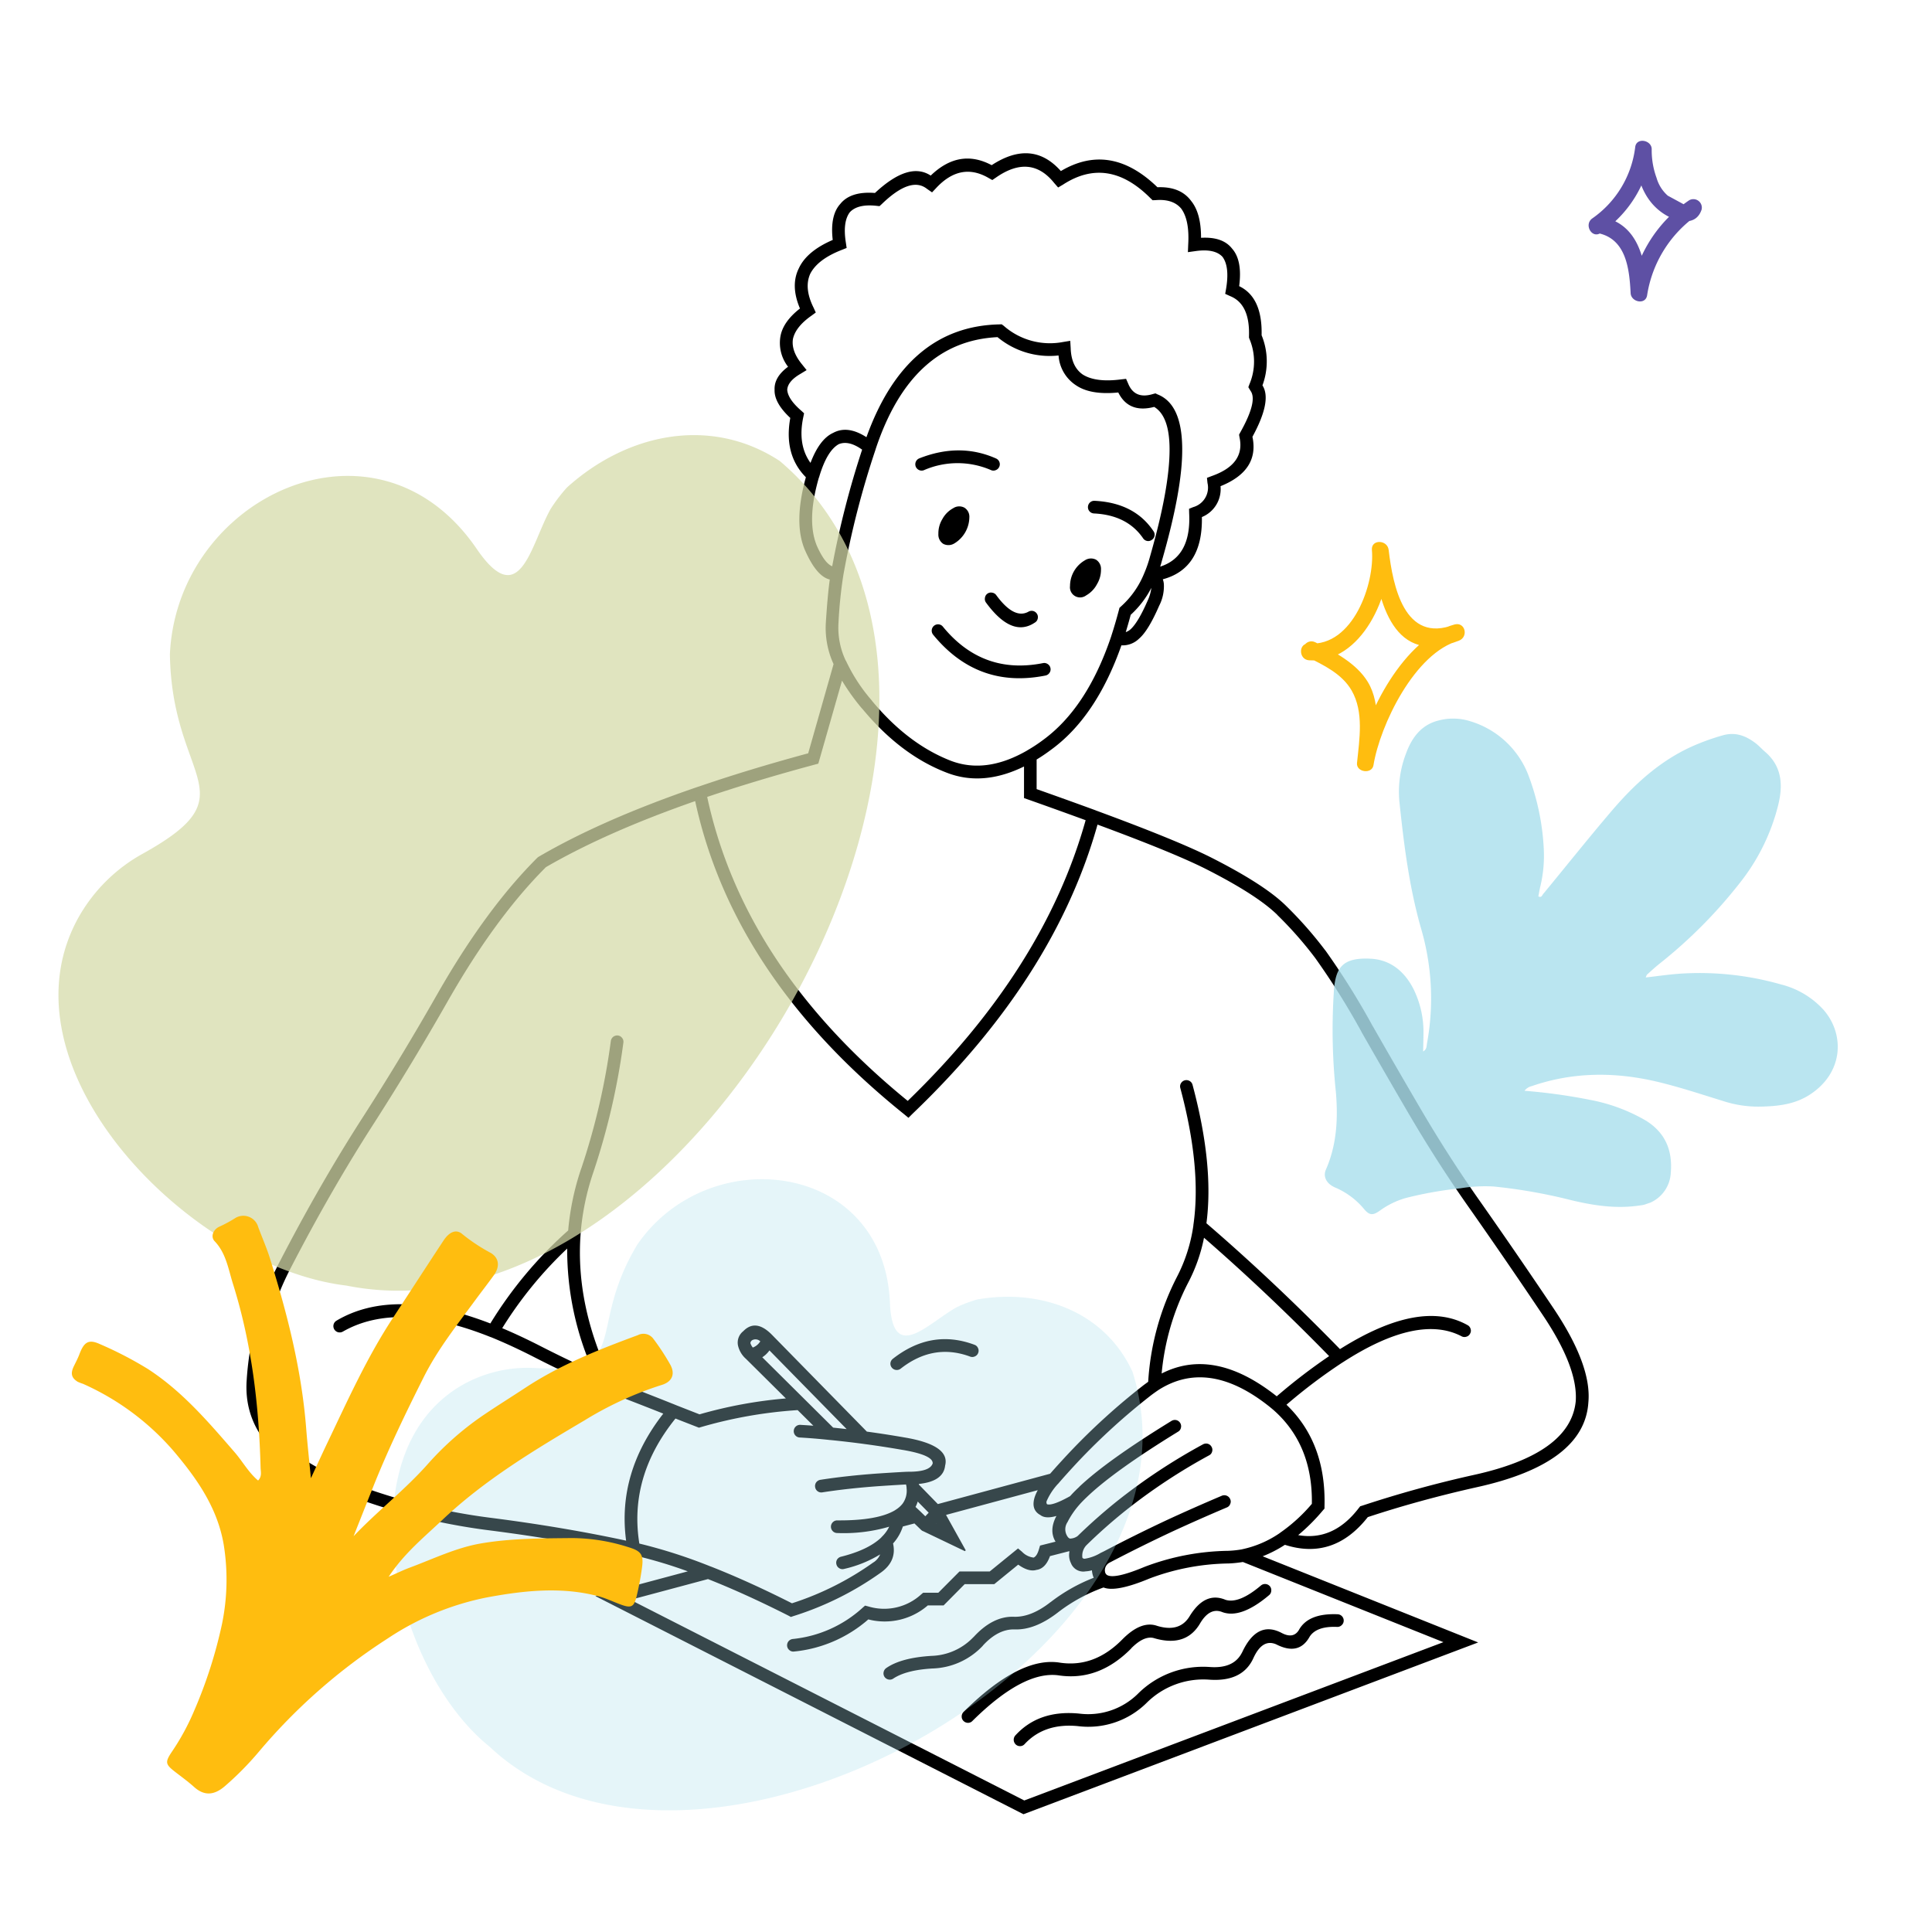
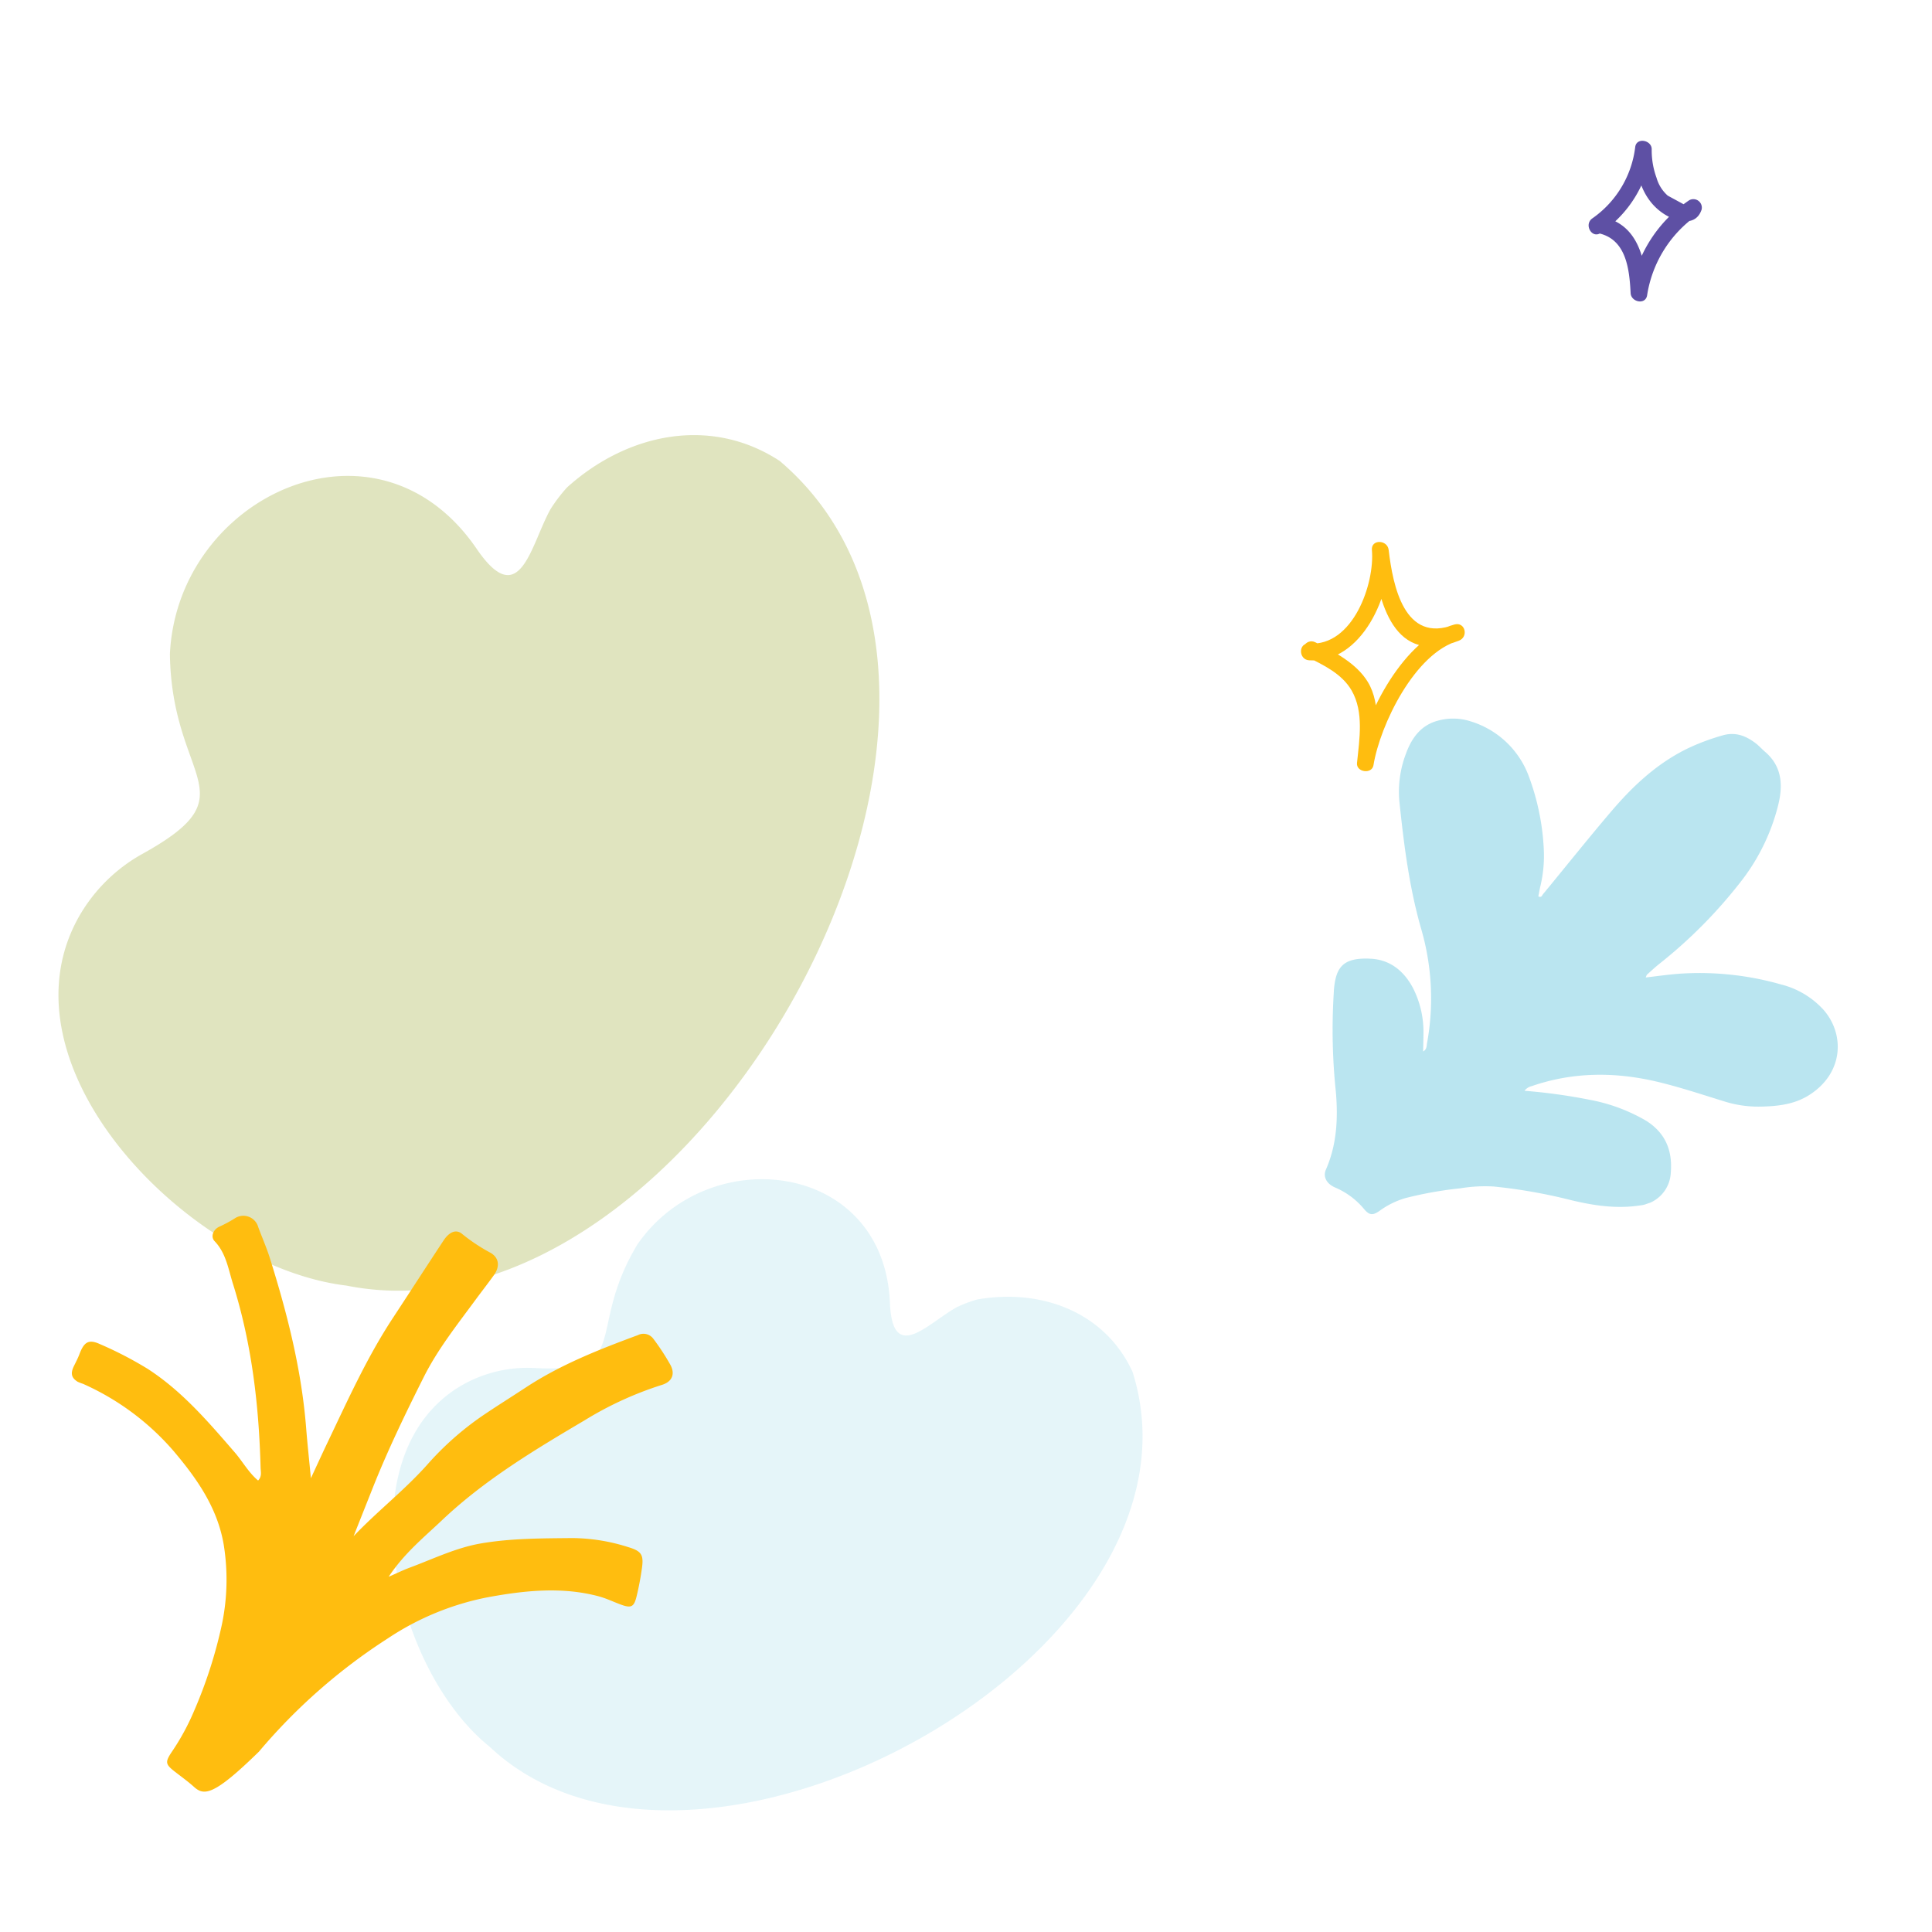
<svg xmlns="http://www.w3.org/2000/svg" width="443" height="443" viewBox="0 0 443 443">
  <defs>
    <clipPath id="clip-path">
      <rect id="Rectangle_1685" data-name="Rectangle 1685" width="443" height="443" transform="translate(155 6723)" fill="none" stroke="#7907ff" stroke-width="3" opacity="0.405" />
    </clipPath>
    <clipPath id="clip-path-2">
      <rect id="Rectangle_1665" data-name="Rectangle 1665" width="307.76" height="380.859" fill="none" />
    </clipPath>
    <clipPath id="clip-path-3">
      <rect id="Rectangle_1670" data-name="Rectangle 1670" width="174.561" height="140.747" fill="#ace0ed" />
    </clipPath>
    <clipPath id="clip-path-4">
      <rect id="Rectangle_1670-2" data-name="Rectangle 1670" width="218.506" height="176.179" fill="#d5dba9" />
    </clipPath>
    <clipPath id="clip-path-5">
      <rect id="Rectangle_1603" data-name="Rectangle 1603" width="37.539" height="65.003" transform="translate(0)" fill="#ffbd0f" />
    </clipPath>
    <clipPath id="clip-path-6">
      <rect id="Rectangle_1662" data-name="Rectangle 1662" width="120.378" height="128.606" fill="#ace0ed" />
    </clipPath>
  </defs>
  <g id="Mask_Group_13" data-name="Mask Group 13" transform="translate(-155 -6723)" clip-path="url(#clip-path)">
    <g id="Group_2025" data-name="Group 2025" transform="translate(211.506 6758.141)">
      <g id="Group_2024" data-name="Group 2024" clip-path="url(#clip-path-2)">
-         <path id="Path_26120" data-name="Path 26120" d="M258.233,200.115h0a171.8,171.8,0,0,0-10.844-17.34v.024a89.992,89.992,0,0,0-8.984-10.216q-4.973-4.922-17.364-11.182-7.826-3.919-26.252-10.7a.5.5,0,0,1-.1-.048q-6.153-2.255-13.5-4.854v-6.786q1.592-.958,3.188-2.149,10.435-7.521,16.253-24.03a5.385,5.385,0,0,0,4.057-1.546q2.1-1.792,4.589-7.511a9.78,9.78,0,0,0,1.087-5,4.165,4.165,0,0,0-.242-1.087q9.188-2.46,8.96-14.273a6.92,6.92,0,0,0,4.275-7.076q8.946-3.6,7.318-11.327,4.54-8.334,2.294-11.786a15.784,15.784,0,0,0-.193-11.5q.205-8.694-5.144-11.254.772-5.907-1.618-8.6-2.153-2.776-7.124-2.488.018-5.638-2.27-8.453-2.469-3.348-7.728-3.14Q198.11-2.658,186.746,4.083q-6.578-7.421-15.867-1.352Q163.472-1.216,156.9,5.121,151.91,1.827,144.12,9.106q-5.606-.435-7.97,2.536-2.363,2.625-1.715,8.235-5.964,2.574-7.777,6.521-1.963,3.946.266,9.2-3.926,3.058-4.492,6.472a8.9,8.9,0,0,0,1.763,6.883q-3.218,2.371-3.091,5.265-.123,3.005,3.6,6.472-1.533,8.442,3.574,13.6-2.981,10.818-.024,17.123,2.564,5.635,5.506,6.328-.513,3.66-.918,10.143a19.85,19.85,0,0,0,1.787,9.25l-5.82,20.456q-13.6,3.678-25.117,7.632a1.941,1.941,0,0,0-.193.048l-.048.024q-21.873,7.5-36.4,15.988l-.169.1-.145.121Q54.87,173.315,43.7,192.918q-8.145,14.3-16.712,27.653-9.975,15.451-19.321,33.521A67.68,67.68,0,0,0,.061,281.286q-1.2,16.636,21.4,25.672l.024.024A140.666,140.666,0,0,0,55.8,315.773q17.5,2.239,32.579,5.6a.692.692,0,0,0,.217.048,106.688,106.688,0,0,1,12.607,3.743l-21.18,5.675,98.149,50.016,104.259-39.39-49.413-19.755a28.1,28.1,0,0,0,5.1-2.632q11.181,3.585,19.007-6.352,11.779-3.894,25-6.859,24.671-5.44,25.576-19.441.8-8.5-8.066-21.687-8.054-12-16.616-24.2-7.28-10.3-13.911-21.639-5.458-9.328-10.868-18.789m8.356,20.263q6.7,11.437,14.056,21.832,8.537,12.172,16.567,24.151,8.135,12.1,7.583,19.828-1.219,11.984-23.306,16.857a263.432,263.432,0,0,0-25.7,7.076l-.411.121-.29.362q-5.837,7.673-13.935,6.255a44.85,44.85,0,0,0,5.675-5.675l.362-.411v-.507q.4-14.535-8.718-23.306a124.2,124.2,0,0,1,12.8-9.66l.024-.024h.024q17.3-11.208,27.29-6.014a1.379,1.379,0,0,0,1.111.1,1.306,1.306,0,0,0,.845-.7,1.291,1.291,0,0,0,.121-1.087,1.377,1.377,0,0,0-.7-.869q-10.845-6.085-29.247,5.506-15.145-15.535-30.623-28.86,1.756-13.314-3.188-31.758a1.4,1.4,0,0,0-.676-.869,1.442,1.442,0,0,0-1.98.531,1.373,1.373,0,0,0-.145,1.087q4.882,18.225,3.019,31.251a.461.461,0,0,1-.024.121q0,.07,0,.145a36.776,36.776,0,0,1-3.816,11.882,60.483,60.483,0,0,0-6.545,23.958q-.489.359-.99.725a151.167,151.167,0,0,0-17.22,15.65q-2.424,2.591-4.275,4.709l-25.745,6.955-4.347-4.468-.024-.145q5.643-.583,6.038-4.2,1.209-4.68-9.226-6.448-4.5-.783-8.718-1.352l-21.518-21.953a1.407,1.407,0,0,0-.145-.145q-3.766-3.91-6.666-.942c-.008.016-.016.024-.024.024a3.323,3.323,0,0,0-1.208,3.212,5.782,5.782,0,0,0,1.86,3.14l9.129,9.057a102.848,102.848,0,0,0-19.8,3.647l-5.361-2.1-.048-.024-.121-.048q-4.692-1.884-10.747-4.226h.024q-2.052-.811-4.106-1.666-8.124-17.047-6.907-33.28v-.048a57.452,57.452,0,0,1,2.9-14.056,158.983,158.983,0,0,0,6.907-29.778,1.38,1.38,0,0,0-.29-1.087,1.405,1.405,0,0,0-.942-.555,1.516,1.516,0,0,0-1.087.29,1.5,1.5,0,0,0-.555.966,156.1,156.1,0,0,1-6.786,29.247v-.024a60.357,60.357,0,0,0-2.995,14.225,94.527,94.527,0,0,0-17.847,21.325q-22.021-8.481-35.26-.652a1.45,1.45,0,1,0,1.449,2.512q12.628-7.221,33.859,1.256l.072.024h.024q4.7,1.917,9.829,4.54,7.91,4.057,15.94,7.535l.048.024a.022.022,0,0,0,.024,0l.024.024q2.324.966,4.637,1.884,4.967,1.918,9.008,3.526-10.6,13.591-8.525,29.126-14.377-3.1-30.889-5.217a137.784,137.784,0,0,1-33.618-8.622Q2.222,296.142,2.959,281.455a64.857,64.857,0,0,1,7.294-26.035q9.275-17.939,19.176-33.28,8.6-13.427,16.785-27.8,10.893-19.1,22.46-30.647,13.782-8.007,34.222-15.143,8.728,40.313,47.915,71.8l.99.821.918-.918q32.569-31.138,42.433-66.318,17.149,6.335,24.586,10.047,11.856,5.985,16.64,10.65v.024a87.043,87.043,0,0,1,8.694,9.878,169.062,169.062,0,0,1,10.65,17v.024q5.41,9.473,10.868,18.813M185.273,6.884l.845.966,1.111-.652Q197.541.486,207.3,10.314l.483.459.676-.024q4-.328,5.893,1.956,1.921,2.643,1.594,8.211l-.072,1.763,1.715-.242q4.394-.63,6.207,1.3,1.7,2.267.821,7.414l-.193,1.087,1.111.507q4.593,1.831,4.347,9.226v.314L230,42.6a13.319,13.319,0,0,1-.024,10.385l-.242.652.507.845q1.7,2.323-2.391,9.588l-.241.459.1.6q1.346,6.168-6.376,8.887l-1.087.411.121,1.183a4.645,4.645,0,0,1-3.285,5.531l-.942.386.024,1.038q.5,9.937-6.641,12.22.208-.64.386-1.328,4.741-16.454,4.661-25.721-.053-10.29-5.7-12.462l-.435-.217-.555.145q-4.226,1.3-5.724-2.439l-.459-1.038-1.087.121q-5.815.77-8.815-1.087-2.67-1.82-2.8-6.11l-.1-1.642-1.618.266a16.036,16.036,0,0,1-13.645-3.719l-.459-.338-.507.024q-21.355.446-30.5,25.866-4.317-2.787-7.632-.99Q131.417,65.529,129.34,71q-3.012-4.173-1.642-10.554l.169-.821-.628-.58q-3.1-2.673-3.236-4.83.147-1.955,3.019-3.623l1.425-.869-1.038-1.3q-2.519-3.067-2.1-5.82.6-2.8,4.251-5.361l.99-.725-.507-1.111q-2.229-4.478-.773-7.752,1.7-3.343,7.269-5.506l1.087-.435-.169-1.159q-.783-4.844.918-7.052,1.816-1.923,6.11-1.449l.676.072.507-.459q6.668-6.463,10.385-3.5l1.159.8.869-.918q5.659-6.151,12.124-2.367l.821.459.749-.507q8.031-5.661,13.5,1.256m.942,39.487a8.882,8.882,0,0,0,4.009,6.835q3.357,2.274,9.684,1.642,2.4,4.826,8.235,3.309,3.491,2.1,3.526,9.612.047,8.967-4.54,24.9a28.247,28.247,0,0,1-1.183,3.429.228.228,0,0,1-.048.1,20.42,20.42,0,0,1-5.386,7.728l-.338.314-.1.411q-.821,3.113-1.739,5.941a.667.667,0,0,1-.024.1q-5.53,16.445-15.65,23.837a35.145,35.145,0,0,1-3.55,2.343c-.063.042-.128.082-.193.121q-9.343,5.351-17.364,2.318-9.917-3.849-18.161-13.814v-.024a39.12,39.12,0,0,1-5.893-9.032,1.033,1.033,0,0,0-.1-.145,17.566,17.566,0,0,1-1.666-8.211v-.024a105.885,105.885,0,0,1,1.159-11.5l.024-.048V96.46a204.071,204.071,0,0,1,7.342-28.546.353.353,0,0,0,.024-.1q8.215-24.7,27.943-25.648a18.651,18.651,0,0,0,13.983,4.2M131.248,74.41a.951.951,0,0,0,.1-.266q1.778-5.94,4.468-7.438,2.275-.939,5.361,1.256A206.348,206.348,0,0,0,134.315,94.7q-1.672-.642-3.429-4.492-2.534-5.768.362-15.795m-.918,65.763.8-.217,5.434-19.031a49.285,49.285,0,0,0,4.589,6.4h.024q8.765,10.614,19.345,14.684,8.274,3.251,17.775-1.4v7.245l.966.338q7.141,2.527,13.162,4.734-9.532,34.106-40.791,64.362-37.589-30.628-45.983-69.7,11.361-3.833,24.682-7.414m71.293-30.382q.593-1.922,1.135-3.961a22.071,22.071,0,0,0,4.734-6.183,9.838,9.838,0,0,1-.869,2.971q-2.145,4.908-3.864,6.5a3.165,3.165,0,0,1-1.135.676M79.541,279.354q-6.19-2.8-12.317-5.941-4.438-2.261-8.574-4.009a91.365,91.365,0,0,1,14.9-18.258,68.1,68.1,0,0,0,5.989,28.208m10.554,39.438q-2.458-15.35,8.284-28.667l5.386,2.1.483-.145a102.9,102.9,0,0,1,22.146-3.888l3.6,3.574q-1.5-.108-2.971-.193a1.445,1.445,0,0,0-1.521,1.352,1.418,1.418,0,0,0,.362,1.063,1.4,1.4,0,0,0,.99.483q3.273.185,6.738.555a1.74,1.74,0,0,0,.29.024q3.634.359,7.463.869h.048a.55.55,0,0,0,.121.024q4.337.574,8.96,1.377h.024q6.969,1.188,6.859,3.091-.58,1.808-4.951,1.908h-.072q-.839,0-1.691.048-3.013.169-5.845.362h-.024q-7.154.511-13.186,1.449a1.5,1.5,0,0,0-.942.58,1.455,1.455,0,0,0-.242,1.087,1.423,1.423,0,0,0,1.642,1.208q5.922-.922,12.945-1.425,2.826-.193,5.82-.362l.435-.024a6.472,6.472,0,0,1,.121.652.977.977,0,0,0,0,.169,5.044,5.044,0,0,1-.942,3.623l-.024.024a5.924,5.924,0,0,1-1.521,1.328q-.077.051-.169.121-4.031,2.389-13.235,2.318a1.443,1.443,0,0,0-1.449,1.425,1.435,1.435,0,0,0,.411,1.038,1.414,1.414,0,0,0,1.014.435,37.232,37.232,0,0,0,11.931-1.449,8.193,8.193,0,0,1-1.739,2.367l-.072.1a.648.648,0,0,1-.048.048q-3,2.826-9.2,4.371a1.466,1.466,0,0,0-.894.652,1.406,1.406,0,0,0-.145,1.087,1.383,1.383,0,0,0,.652.894,1.354,1.354,0,0,0,1.087.169,27.628,27.628,0,0,0,8.284-3.333,3.979,3.979,0,0,1-1.5,1.811h-.024a67.814,67.814,0,0,1-18.693,9.395q-10.011-5.057-18.6-8.429h-.024l-.048-.024H106.4a119.385,119.385,0,0,0-16.3-5.241m25.793-46.587a1.574,1.574,0,0,1,1.932.217,3.462,3.462,0,0,1-1.715,1.425,3.1,3.1,0,0,1-.555-1.014.859.859,0,0,1,.314-.6l.024-.024m2.391,3.864a5.916,5.916,0,0,0,1.642-1.57l17.7,18.041q-1.55-.174-3.091-.338l-16.254-16.133m7,64.6a1.485,1.485,0,0,0-.99.531,1.461,1.461,0,0,0-.314,1.063,1.4,1.4,0,0,0,.531.966,1.337,1.337,0,0,0,1.063.314,30.349,30.349,0,0,0,17.026-7.366,15.093,15.093,0,0,0,13.645-3.212h3.623l4.83-4.878h6.786l5.482-4.468q2.425,1.733,4.178,1.208,2.066-.268,3.115-3.164l4.323-1.111a.635.635,0,0,0,.145.024,4.178,4.178,0,0,0,.29,2.608v-.024a3.031,3.031,0,0,0,3.405,2,6.3,6.3,0,0,0,1.449-.242,5.769,5.769,0,0,0,.338,1.546l.024.024c.019.05.035.1.048.145a39.7,39.7,0,0,0-9.878,5.579V332.2q-4.393,3.451-8.284,3.381-4.921-.241-9.395,4.661H166.7a13.787,13.787,0,0,1-9.564,4.3q-7.012.418-10.433,2.8a1.448,1.448,0,0,0-.6.942,1.426,1.426,0,0,0,.217,1.087,1.443,1.443,0,0,0,.942.6,1.38,1.38,0,0,0,1.087-.242q2.954-1.94,8.96-2.294h.024a16.5,16.5,0,0,0,11.52-5.217v-.024q3.454-3.769,7.173-3.719,4.8.22,10.167-3.985a38.445,38.445,0,0,1,10.337-5.627q2.839,1.15,10.53-2.053a53.368,53.368,0,0,1,18.161-3.454,26.586,26.586,0,0,0,3.26-.338L274.462,341.4l-96.1,36.3-90.3-46.007,17.775-4.758q8.539,3.37,18.475,8.4l.531.29.555-.193a71.079,71.079,0,0,0,20.093-10q3.677-2.63,2.777-6.666a10.618,10.618,0,0,0,2.246-3.888l2.657-.7,1.57,1.521a1.665,1.665,0,0,0,.386.242h.024l9.588,4.589.193-.193-4.516-8.115,21.035-5.675a9.218,9.218,0,0,0-.7,1.57q-.942,2.986,1.377,4.178h-.024q1.184.869,3.623.169c-.033.073-.066.138-.1.193q-1.611,3.215-.1,5.7l-3.55.894-.242.8q-.458,1.621-1.232,1.956a4.385,4.385,0,0,1-2.657-1.328l-.918-.773-6.5,5.289h-6.931l-4.854,4.878h-3.478l-.435.362A12.556,12.556,0,0,1,142.6,333.21l-.749-.193-.58.507a27.908,27.908,0,0,1-15.988,7.149m30.382-28.136L154.6,311.5l-.024-.024-1.159-1.087a6.045,6.045,0,0,0,.507-1.232l2.512,2.56-.773.821m2.512,1.642-.048-.024.024-.024.024.048M234.324,287.2h0q.48.374.942.773l.072.048.024.024q9.158,7.976,8.936,21.639a37.607,37.607,0,0,1-7.221,6.593c-.038.033-.078.065-.121.1a24.007,24.007,0,0,1-8.622,3.719.309.309,0,0,0-.072.024,24.282,24.282,0,0,1-3.14.338,55.925,55.925,0,0,0-19.176,3.671q-6.69,2.791-8.5,1.932l-.1-.048a1.154,1.154,0,0,1-.411-.507,1.955,1.955,0,0,1,.894-2.294q7.051-3.7,14.466-7.173,6.123-2.826,12.51-5.531a1.322,1.322,0,0,0,.773-.8,1.305,1.305,0,0,0,0-1.087,1.447,1.447,0,0,0-.8-.8,1.469,1.469,0,0,0-1.111,0q-6.437,2.729-12.607,5.579-7.454,3.5-14.539,7.221a.224.224,0,0,1-.072.024l-.024.024-.048.024q-.322.146-.652.314h.024a10.047,10.047,0,0,1-3.478,1.256.667.667,0,0,1-.58-.193,3.454,3.454,0,0,1,.942-2.922q4.146-4.062,8.767-7.777a132.239,132.239,0,0,1,19.321-12.8,1.311,1.311,0,0,0,.7-.845,1.352,1.352,0,0,0-.121-1.111,1.4,1.4,0,0,0-.845-.7,1.494,1.494,0,0,0-1.111.121,135.032,135.032,0,0,0-19.755,13.066q-4.743,3.814-9.008,7.97a3.066,3.066,0,0,1-1.739.58.913.913,0,0,1-.435-.29l-.024-.024a2.949,2.949,0,0,1-.169-3.381l.024-.024a19.142,19.142,0,0,1,2.632-3.912.308.308,0,0,0,.1-.121q.848-.944,1.956-1.98l.024-.024q6.247-5.9,20.673-14.756a1.347,1.347,0,0,0,.652-.894,1.4,1.4,0,0,0-.169-1.111,1.453,1.453,0,0,0-.894-.652,1.488,1.488,0,0,0-1.111.193q-14.772,9.064-21.156,15.118h.024q-1.187,1.1-2.1,2.125-4.064,2.267-5.289,1.86a.793.793,0,0,1-.072-.773,14.146,14.146,0,0,1,2.56-3.888.389.389,0,0,0,.121-.121q1.916-2.218,4.468-4.951a148.036,148.036,0,0,1,16.881-15.336q.683-.509,1.352-.966l.072-.048.024-.024q11.421-7.418,25.334,3.526m1.932-2.174a1.253,1.253,0,0,1-.145-.1l-.024-.024q-14.25-11.208-26.228-5.1a56.641,56.641,0,0,1,6.014-20.7,38.006,38.006,0,0,0,3.7-10.433q14.493,12.6,28.691,27.146a131.406,131.406,0,0,0-12,9.2m-15.263,62.092h0a21.148,21.148,0,0,0-16.64,6.183,16.239,16.239,0,0,1-13.4,4.492q-9.256-.913-14.66,5.023a1.491,1.491,0,0,0,.1,2.053,1.418,1.418,0,0,0,1.038.386,1.383,1.383,0,0,0,1.014-.483q4.522-4.859,12.22-4.106a19.023,19.023,0,0,0,15.674-5.265,18.426,18.426,0,0,1,14.442-5.386h.024q7.651.535,10.119-5.023,2.066-4.451,5.217-3.067,5.2,2.661,7.656-1.787,1.588-2.423,6.279-2.222a1.374,1.374,0,0,0,1.038-.386,1.388,1.388,0,0,0,.483-1.014,1.444,1.444,0,0,0-1.4-1.5q-6.784-.282-8.912,3.671-1.263,1.977-3.84.652-5.684-3.045-9.153,4.444v-.024q-1.851,3.736-7.294,3.357m-18.089-4.3h-.024q2.841-2.863,5.072-2.367,7.47,2.279,10.747-3.405,2.1-3.484,4.758-2.632h.024q4.332,1.854,10.989-3.768a1.356,1.356,0,0,0,.507-.99,1.37,1.37,0,0,0-.314-1.063,1.462,1.462,0,0,0-2.053-.169q-5.012,4.236-8.115,3.284-4.757-2-8.284,3.84-2.3,3.686-7.414,2.125-3.634-1.271-7.97,3.115-6.377,6.489-14.249,5.337-9.192-1.55-22.17,11.3a1.467,1.467,0,0,0-.411,1.038,1.392,1.392,0,0,0,.411,1.014,1.453,1.453,0,0,0,1.038.435,1.349,1.349,0,0,0,1.014-.435Q178.093,347.969,186.143,349q9.274,1.432,16.761-6.183m-7.9-243.972a6.346,6.346,0,0,0,.942-3.381,2.488,2.488,0,0,0-1.135-2.27,2.541,2.541,0,0,0-2.56.145,6.823,6.823,0,0,0-3.405,5.893,2.323,2.323,0,0,0,3.7,2.149,6.346,6.346,0,0,0,2.463-2.536m13.211-11.109a1.392,1.392,0,0,0-.242-1.087q-4.344-6.5-13.5-6.955a1.411,1.411,0,0,0-1.038.362,1.449,1.449,0,0,0-.483,1.014,1.406,1.406,0,0,0,.362,1.038,1.449,1.449,0,0,0,1.014.483q7.6.369,11.254,5.675a1.425,1.425,0,0,0,.918.628,1.36,1.36,0,0,0,1.087-.242,1.345,1.345,0,0,0,.628-.918m-36.3,13.573a1.382,1.382,0,0,0-.942-.555,1.381,1.381,0,0,0-1.642,1.208,1.378,1.378,0,0,0,.242,1.063q5.956,8.135,11.206,4.589a1.348,1.348,0,0,0,.652-.894,1.4,1.4,0,0,0-.169-1.111,1.453,1.453,0,0,0-.894-.652,1.486,1.486,0,0,0-1.111.193q-3.265,1.732-7.342-3.84m-13.186,6.714a1.461,1.461,0,0,0-1.063.314,1.468,1.468,0,0,0-.217,2.053q10.2,12.465,25.745,9.371a1.413,1.413,0,0,0,.942-.628,1.378,1.378,0,0,0,.217-1.087,1.4,1.4,0,0,0-.628-.918,1.381,1.381,0,0,0-1.087-.217q-13.849,2.749-22.943-8.356a1.4,1.4,0,0,0-.966-.531m3.333-26.638a6.156,6.156,0,0,0-2.488,2.488,6.285,6.285,0,0,0-.918,3.405,2.512,2.512,0,0,0,1.135,2.294,2.587,2.587,0,0,0,2.584-.145,7.1,7.1,0,0,0,3.381-5.893,2.452,2.452,0,0,0-1.135-2.27,2.5,2.5,0,0,0-2.56.121m8.646-8.743a1.342,1.342,0,0,0,1.087.024,1.425,1.425,0,0,0,.821-.773,1.394,1.394,0,0,0,.024-1.111,1.436,1.436,0,0,0-.773-.8q-8.3-3.685-17.582-.024a1.462,1.462,0,0,0-.821,1.884,1.459,1.459,0,0,0,.773.8,1.4,1.4,0,0,0,1.111.024,19.3,19.3,0,0,1,15.36-.024m-4.782,203.277a1.367,1.367,0,0,0,1.111-.048,1.343,1.343,0,0,0,.749-.8,1.365,1.365,0,0,0-.048-1.111,1.345,1.345,0,0,0-.8-.749q-9.9-3.7-18.717,3.212a1.447,1.447,0,0,0-.555.966,1.427,1.427,0,0,0,.314,1.063,1.469,1.469,0,0,0,2.029.241q7.5-5.885,15.915-2.777" transform="translate(0 0)" />
-       </g>
+         </g>
    </g>
    <g id="Group_2033" data-name="Group 2033" transform="translate(232.996 7009.914) rotate(-10)" opacity="0.32">
      <g id="Group_2032" data-name="Group 2032" transform="translate(0 0)" clip-path="url(#clip-path-3)">
        <path id="Path_26127" data-name="Path 26127" d="M174.118,58.72c-3.858-14.582-17.3-22.468-32.185-22.468a29.286,29.286,0,0,0-4.85.909c-7.036,2.345-16.944,10.5-14.976-3.738C126.31,1.312,87.7-10.291,67.4,10.291,52.058,27.865,61.456,39.2,39.318,34.117a30.314,30.314,0,0,0-17.007.929C-7.075,45.584-4.854,96.231,14.048,117.857,53.005,170.08,183.1,125.523,174.118,58.72" transform="translate(0 0)" fill="#ace0ed" />
      </g>
    </g>
    <g id="Group_2034" data-name="Group 2034" transform="translate(122.64 6919.912) rotate(-42)" opacity="0.74" style="mix-blend-mode: multiply;isolation: isolate">
      <g id="Group_2032-2" data-name="Group 2032" transform="translate(0 0)" clip-path="url(#clip-path-4)">
        <path id="Path_26127-2" data-name="Path 26127" d="M217.951,73.5c-4.829-18.253-21.655-28.124-40.287-28.124a36.658,36.658,0,0,0-6.071,1.138c-8.807,2.936-21.209,13.146-18.746-4.679,5.261-40.2-43.075-54.72-68.476-28.956-19.207,22-7.443,36.186-35.155,29.825a37.945,37.945,0,0,0-21.289,1.163c-36.783,13.191-34,76.587-10.343,103.658,48.765,65.37,211.6,9.6,200.367-74.024" transform="translate(0 0)" fill="#d5dba9" />
      </g>
    </g>
-     <path id="Path_26129" data-name="Path 26129" d="M60.5,1.016c.992-.189,2-.353,2.96-.635,2.846-.833,4.046-.413,4.655,2.369a85.655,85.655,0,0,1,2.059,12.188c.665,9.343-1.337,18.344-3.275,27.381-.586,2.732-1.791,5.34-1.941,8.2,1.334.156,1.952-.726,2.693-1.315C78.9,40.257,89.187,30.416,97.486,18.8c2.067-2.893,4.683-5.511,5.288-9.261C103,8.16,104.7,7.67,106.061,8.4a29.851,29.851,0,0,0,3.621,1.674,3.544,3.544,0,0,1,1.688,5.515c-1.369,2.118-2.59,4.332-4.057,6.384C99.569,32.8,91.259,43.173,81.158,52.107c-2.693,2.382-5.308,4.844-8.491,7.755,3.489-.745,6.206-1.35,8.935-1.9,10.471-2.124,20.9-4.491,31.623-5.185,7.076-.457,14.147-.971,21.224-1.415,2.453-.154,3.937.743,3.785,2.594a40.766,40.766,0,0,0,.478,7.763c.24,2.239-1.239,3.59-3.663,3.641-2.363.05-4.727.008-7.091.036-7.09.084-14.215-.1-21.212,1.178-9.188,1.676-18.353,3.49-27.359,5.959q-5.726,1.57-11.451,3.144c7.943.911,15.558,3.01,23.423,3.634a68.624,68.624,0,0,1,17.1,3.587c3.5,1.213,6.947,2.536,10.422,3.78,9.072,3.247,17.106,8.2,25.075,13.309a2.806,2.806,0,0,1,1.464,3.334,52.865,52.865,0,0,1-2.438,6.755c-1.046,2.223-2.929,2.573-4.884,1.129A79.328,79.328,0,0,0,121.045,102c-12.329-5.087-24.719-10.11-38.04-12.349-5.615-.944-11.2-2.345-17.662-1.959,1.889,1.065,3.285,1.766,4.586,2.6,4.859,3.117,10.059,5.737,14.3,9.743,5.1,4.818,9.231,10.354,13.46,15.841a42.976,42.976,0,0,1,6.118,11.552c1.085,2.934.814,3.9-1.865,5.394a66.206,66.206,0,0,1-6.01,2.969c-2.279.981-2.917.645-3.633-1.7-.541-1.767-.881-3.578-1.587-5.314-3.3-8.107-9.223-14.413-15.582-20.238a63.069,63.069,0,0,0-21.2-12.506,131.765,131.765,0,0,0-38.47-7.967A70.026,70.026,0,0,1,4.437,86.594C1.25,85.907-.238,84.172.031,81.073c.161-1.847.121-3.676.146-5.514.039-2.841.318-3.254,3.187-3.413a53.921,53.921,0,0,0,10.666-1.589A105.516,105.516,0,0,0,33.709,63.7,50.275,50.275,0,0,0,48.494,53.047c5.913-6.267,8.4-14.1,10.206-22.067a59.15,59.15,0,0,0-.193-25.86,10.679,10.679,0,0,1-.356-1.253c-.149-1.714.534-2.5,2.352-2.851" transform="matrix(0.602, -0.799, 0.799, 0.602, 134.713, 7083.968)" fill="#ffbd0f" />
+     <path id="Path_26129" data-name="Path 26129" d="M60.5,1.016c.992-.189,2-.353,2.96-.635,2.846-.833,4.046-.413,4.655,2.369a85.655,85.655,0,0,1,2.059,12.188c.665,9.343-1.337,18.344-3.275,27.381-.586,2.732-1.791,5.34-1.941,8.2,1.334.156,1.952-.726,2.693-1.315C78.9,40.257,89.187,30.416,97.486,18.8c2.067-2.893,4.683-5.511,5.288-9.261C103,8.16,104.7,7.67,106.061,8.4a29.851,29.851,0,0,0,3.621,1.674,3.544,3.544,0,0,1,1.688,5.515c-1.369,2.118-2.59,4.332-4.057,6.384C99.569,32.8,91.259,43.173,81.158,52.107c-2.693,2.382-5.308,4.844-8.491,7.755,3.489-.745,6.206-1.35,8.935-1.9,10.471-2.124,20.9-4.491,31.623-5.185,7.076-.457,14.147-.971,21.224-1.415,2.453-.154,3.937.743,3.785,2.594a40.766,40.766,0,0,0,.478,7.763c.24,2.239-1.239,3.59-3.663,3.641-2.363.05-4.727.008-7.091.036-7.09.084-14.215-.1-21.212,1.178-9.188,1.676-18.353,3.49-27.359,5.959q-5.726,1.57-11.451,3.144c7.943.911,15.558,3.01,23.423,3.634a68.624,68.624,0,0,1,17.1,3.587c3.5,1.213,6.947,2.536,10.422,3.78,9.072,3.247,17.106,8.2,25.075,13.309a2.806,2.806,0,0,1,1.464,3.334,52.865,52.865,0,0,1-2.438,6.755c-1.046,2.223-2.929,2.573-4.884,1.129A79.328,79.328,0,0,0,121.045,102c-12.329-5.087-24.719-10.11-38.04-12.349-5.615-.944-11.2-2.345-17.662-1.959,1.889,1.065,3.285,1.766,4.586,2.6,4.859,3.117,10.059,5.737,14.3,9.743,5.1,4.818,9.231,10.354,13.46,15.841a42.976,42.976,0,0,1,6.118,11.552c1.085,2.934.814,3.9-1.865,5.394a66.206,66.206,0,0,1-6.01,2.969c-2.279.981-2.917.645-3.633-1.7-.541-1.767-.881-3.578-1.587-5.314-3.3-8.107-9.223-14.413-15.582-20.238a63.069,63.069,0,0,0-21.2-12.506,131.765,131.765,0,0,0-38.47-7.967C1.25,85.907-.238,84.172.031,81.073c.161-1.847.121-3.676.146-5.514.039-2.841.318-3.254,3.187-3.413a53.921,53.921,0,0,0,10.666-1.589A105.516,105.516,0,0,0,33.709,63.7,50.275,50.275,0,0,0,48.494,53.047c5.913-6.267,8.4-14.1,10.206-22.067a59.15,59.15,0,0,0-.193-25.86,10.679,10.679,0,0,1-.356-1.253c-.149-1.714.534-2.5,2.352-2.851" transform="matrix(0.602, -0.799, 0.799, 0.602, 134.713, 7083.968)" fill="#ffbd0f" />
    <g id="Group_2035" data-name="Group 2035" transform="translate(453.317 6847.269)">
      <g id="Group_1890" data-name="Group 1890" transform="translate(0 0)" clip-path="url(#clip-path-5)">
        <path id="Path_11750" data-name="Path 11750" d="M45.5,27.135c12.132.855,19.138-15.405,18.251-25.3H59.908c1.451,12.38,5.012,26.7,19.969,20.794,2.247-.887,1.428-4.363-1.022-3.708C67.374,21.99,58.325,39.349,56.561,50.166l3.777.511c.6-5.812,1.85-13.315-1.381-18.6-2.625-4.295-7.674-6.912-12.02-9.072-2.209-1.1-4.16,2.218-1.942,3.32,3.844,1.91,8.082,3.918,10.281,7.763C58.086,39,57.06,45.176,56.492,50.677c-.221,2.135,3.428,2.651,3.777.512,1.5-9.2,9.5-25.858,19.607-28.557q-.511-1.854-1.022-3.708c-11.482,4.533-14.139-8.881-15.1-17.086-.282-2.409-4.069-2.491-3.846,0C60.594,9.492,55.6,24,45.5,23.29c-2.47-.174-2.459,3.672,0,3.846" transform="translate(-43.654 0)" fill="#ffbd0f" />
      </g>
    </g>
    <path id="Path_26130" data-name="Path 26130" d="M2.788,160.015a26.917,26.917,0,0,0,11.609-18.7l-3.777-.511c.092,5.655,1.6,11.6,6.663,14.875,2.849,1.841,7.277,2.993,8.616-.979a1.941,1.941,0,0,0-2.825-2.171A31.071,31.071,0,0,0,9.7,173.331l3.777.511c-.388-7.377-1.933-15.816-10.376-17.487-2.417-.478-3.452,3.227-1.022,3.708,6.569,1.3,7.262,8.259,7.552,13.779.107,2.039,3.39,2.762,3.776.512a27.536,27.536,0,0,1,11.608-18.507l-2.825-2.172-4.041-2.191a8.556,8.556,0,0,1-2.576-4.092,18.341,18.341,0,0,1-1.109-6.591c-.033-2.073-3.459-2.731-3.776-.512A23.351,23.351,0,0,1,.847,156.695c-2,1.418-.085,4.754,1.941,3.32" transform="translate(519.266 6616.381)" fill="#5e50a4" />
    <g id="Group_2036" data-name="Group 2036" transform="translate(468.537 7021.096) rotate(-109)" opacity="0.829" style="mix-blend-mode: multiply;isolation: isolate">
      <g id="Group_2017" data-name="Group 2017" clip-path="url(#clip-path-6)">
        <path id="Path_26117" data-name="Path 26117" d="M115.574,49.145a24.468,24.468,0,0,0-9.791-4.971c-9.737-2.258-19.528-4.319-29.541-4.816a56.994,56.994,0,0,1-25.03-7.265c-.539-.3-1.287-.463-1.487-1.452,1.353.494,2.5.929,3.651,1.332A22.182,22.182,0,0,0,64.25,33.18c4.333-.687,7.831-2.813,9.512-7,2.423-6.032.64-8.213-4.049-10.3-.16-.071-.33-.12-.491-.191A135.654,135.654,0,0,0,47.462,8.7C41.55,7.211,35.96,4.977,31.368.736c-1.257-1.161-3.09-.953-4.552.663a17.561,17.561,0,0,1-6.875,4.688c-1.768.681-2.03,1.442-1.5,3.25a19.133,19.133,0,0,1,.823,6.492,87.065,87.065,0,0,1-1.99,12.72,34.338,34.338,0,0,1-2.09,7.316A122.521,122.521,0,0,1,6.524,51.514C3.628,56.03,1.14,60.786.165,66.147a7.924,7.924,0,0,0,4.9,9.18c4.628,2.015,8.989,1.752,13.065-1.564a40.19,40.19,0,0,0,8.767-10.748A128.375,128.375,0,0,0,33.64,49.686a2.856,2.856,0,0,1,.471,1.905c.013,10.146-3.184,19.34-8.57,27.783C22.715,83.8,19.5,87.992,16.4,92.24a25.823,25.823,0,0,0-3.739,7.218c-1.229,3.76-2.152,7.608-1.2,11.618,2.152,9.053,10.393,12.293,17.333,9.515a19.551,19.551,0,0,0,8.752-7.357,67.924,67.924,0,0,0,9.945-21.36c.633-2.426,1.1-4.895,1.669-7.452.288.269.463.359.522.5.478,1.13.977,2.255,1.39,3.409a110.611,110.611,0,0,0,12.144,24.444,46.858,46.858,0,0,0,13.17,13.07c3.975,2.636,8.231,3.989,12.82,1.284.83-.489,1.736-.856,2.534-1.389,2.354-1.573,4.018-3.528,4.166-6.6a52.388,52.388,0,0,0-.13-7.609C95,103.5,91.832,96.292,87.8,89.457c-4.185-7.1-8.612-14.048-12.914-21.075-.181-.3-.717-.6-.134-1.182.637.368,1.319.732,1.97,1.143a30.157,30.157,0,0,0,7.889,3.568A55.234,55.234,0,0,0,101.5,74.094a20.627,20.627,0,0,0,16.219-8.459,13.048,13.048,0,0,0,2.626-7.04c.325-4.08-1.83-7.073-4.771-9.45" transform="translate(0 0)" fill="#ace0ed" />
      </g>
    </g>
  </g>
</svg>